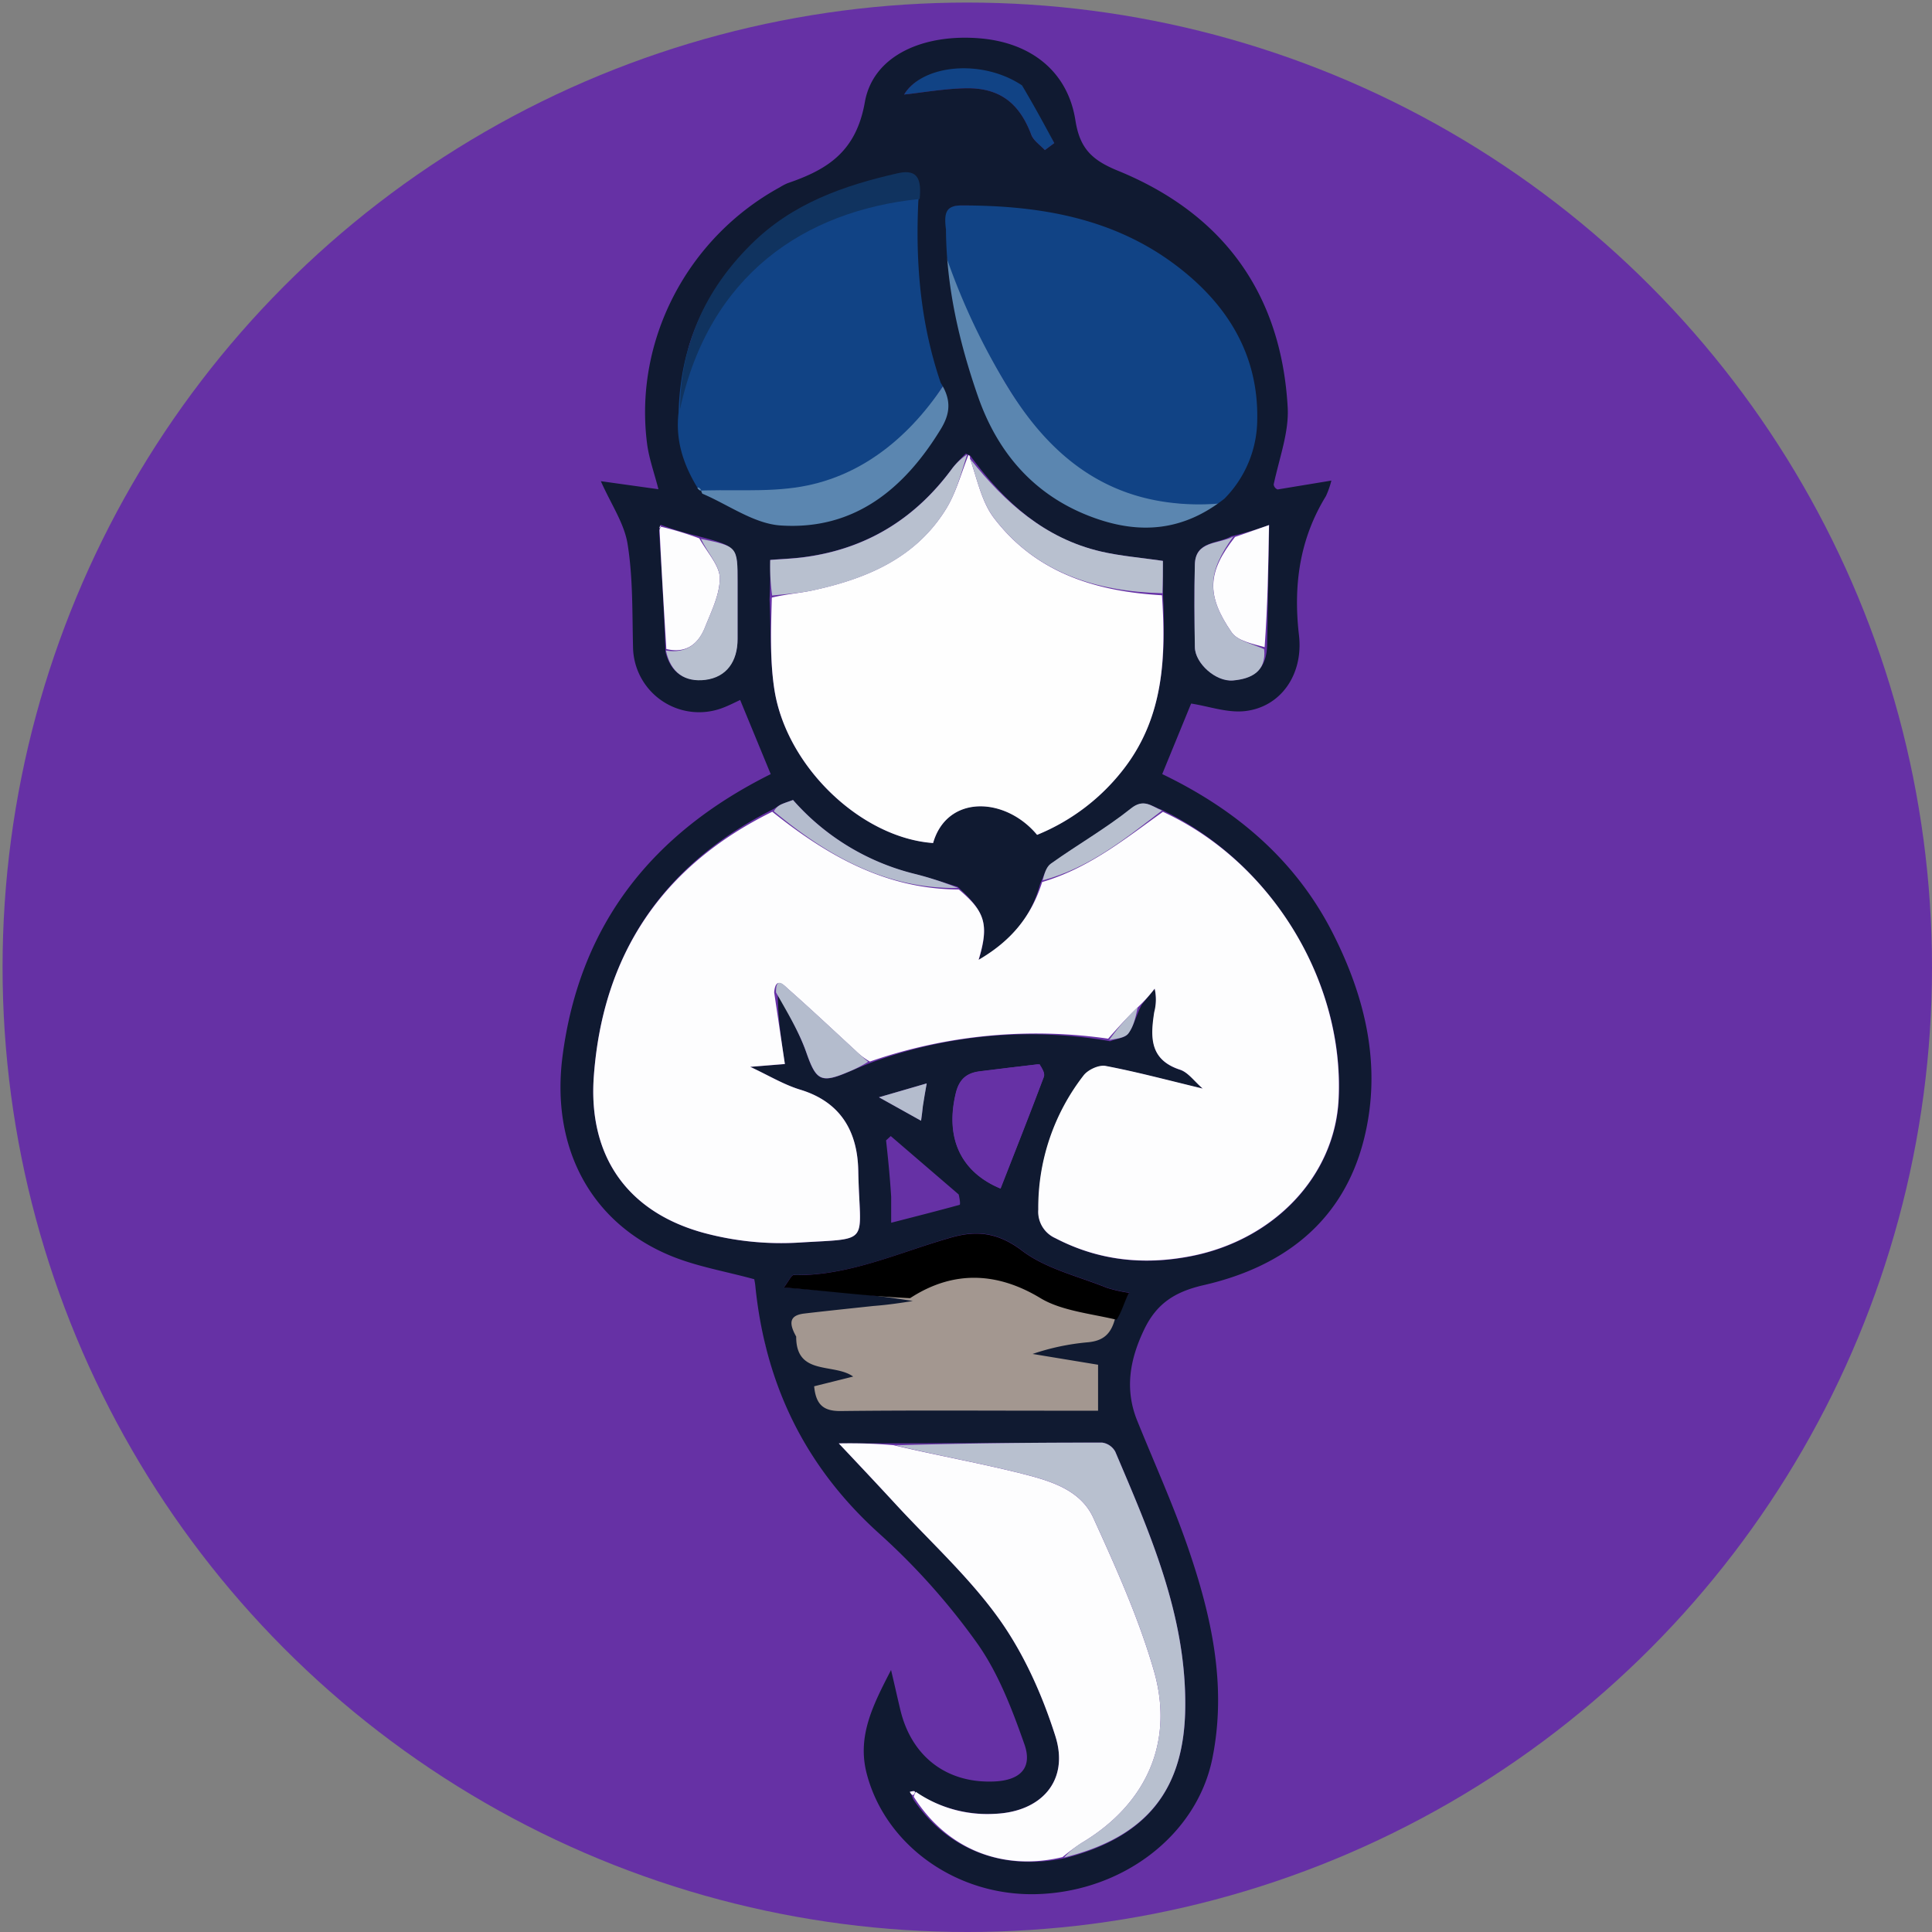
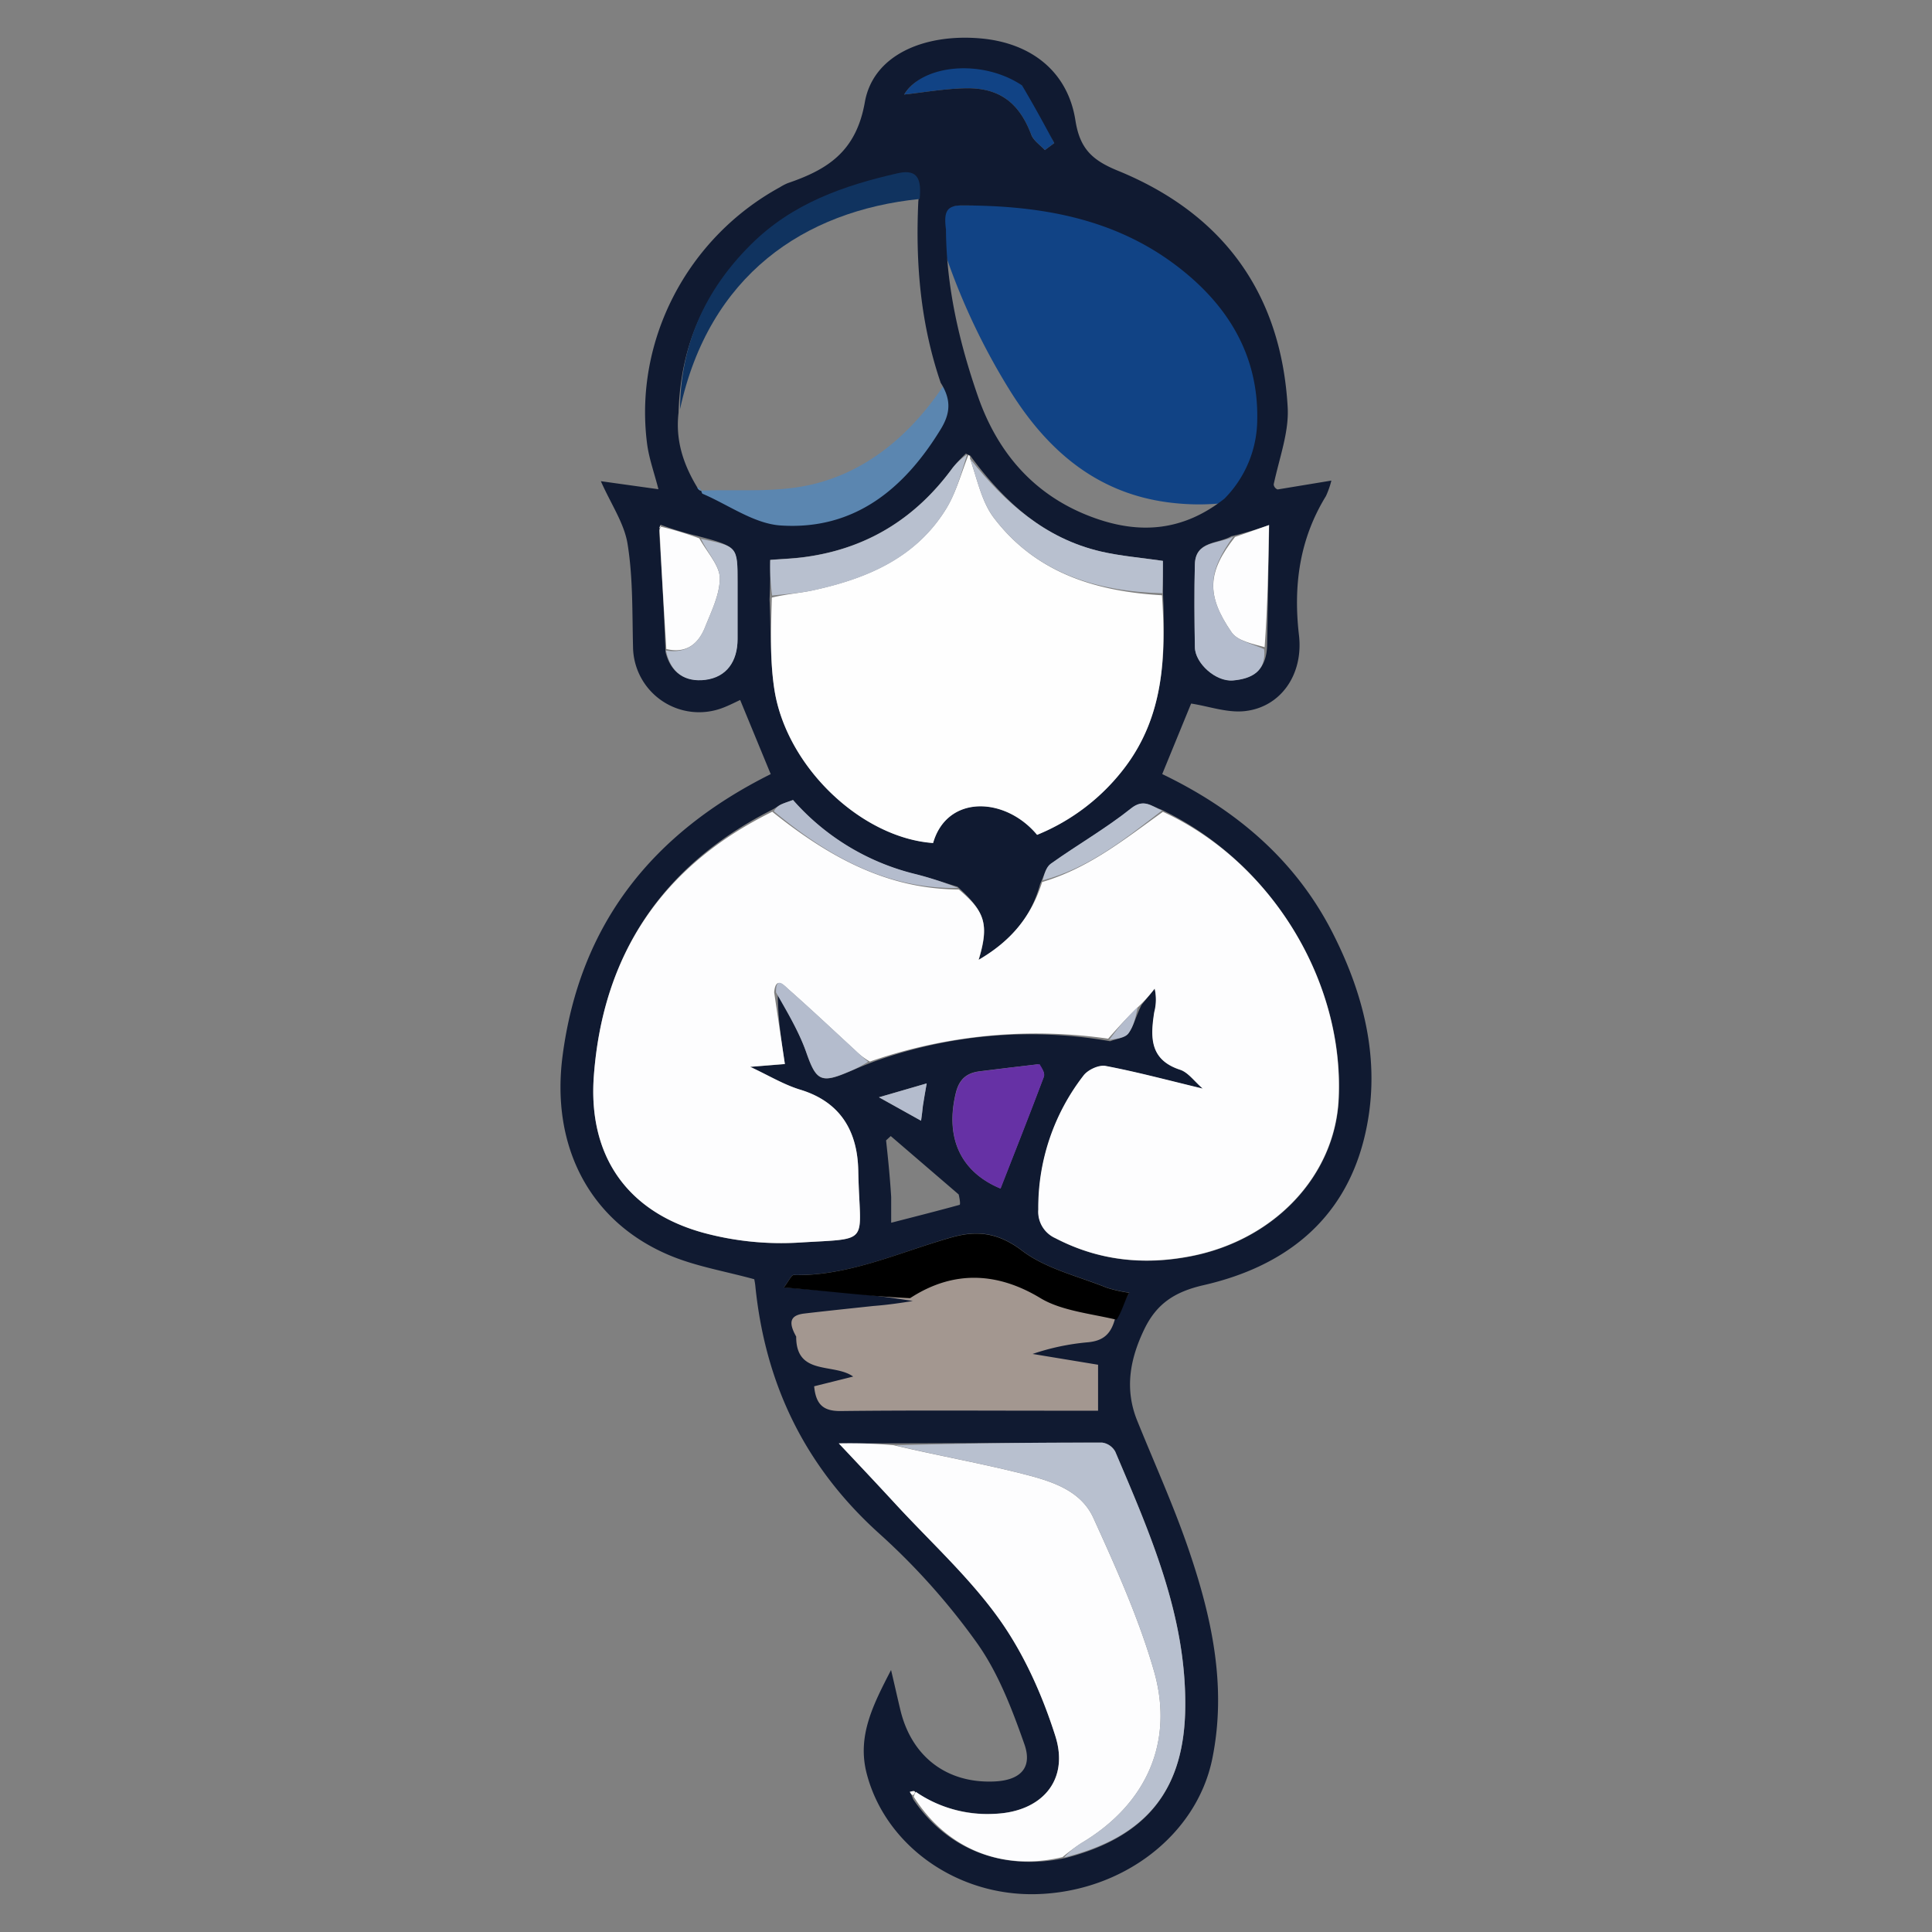
<svg xmlns="http://www.w3.org/2000/svg" id="Layer_1" data-name="Layer 1" viewBox="0 0 512 512">
  <rect x="0" y="0" width="512" height="512" fill="#808080" stroke="none" />
  <defs>
    <style>.cls-1{fill:#6631a5;}.cls-2{fill:#114385;}.cls-3{fill:#5b86b0;}.cls-4{fill:#a39790;}.cls-5{fill:#101a31;}.cls-6{fill:#fdfdfe;}.cls-7{fill:#fefefe;}.cls-8{fill:#b8c0cf;}.cls-9{fill:#10335f;}.cls-10{fill:#b4bccd;}.cls-11{fill:url(#radial-gradient);}</style>
    <radialGradient id="radial-gradient" cx="400.89" cy="-1202.87" r="0.83" gradientTransform="matrix(0, 0.37, 0.54, 0, 986.99, -20.38)" gradientUnits="userSpaceOnUse">
      <stop offset="0" stop-color="#44617d" />
      <stop offset="1" stop-color="#44617d" stop-opacity="0" />
    </radialGradient>
  </defs>
-   <circle class="cls-1" cx="256.34" cy="256.34" r="255.66" />
-   <path class="cls-2" d="M182.11,129.45c-4-6.27-6.1-13-4.83-21.35,8.1-36.64,34.63-54,67-56.66a139.4,139.4,0,0,0,6.18,50c-9.25,15-21.35,25.61-38.38,28.42-9.39,1.55-19.21.55-28.83.69,0,0,.07,0,0-.26A1.46,1.46,0,0,0,182.11,129.45Z" />
  <path class="cls-2" d="M273.29,20.46c2.95,5.2,3.47,12.57,6.1,17.46l-2.49,1.86c-1.24-1.35-3-2.5-3.61-4.1-3.19-8.43-8.42-12.5-17.54-12.29-5.57.13-11.12,1.12-16.14,1.66C244.4,17.12,262.3,13,273.29,20.46Z" />
-   <path class="cls-3" d="M250.45,60.53C254.92,75.21,259.23,90.41,268,104c10.52,16.24,24.45,27.44,44.74,29.38,3.77.36,7.66-.5,12-.81-9.93,8.22-22.06,10.26-34.3,6.06-16.14-5.54-26-18.18-31.45-33.55C254,90.86,250.5,76.23,250.45,60.53Z" />
  <path class="cls-2" d="M248,59.29c-.56-3.23,2.67-4.85,6.82-4.86,20.45,0,43.84-1.12,60.52,11.47,13.36,10.09,21,27.85,20.66,45.45-.16,8-5.46,16-12,22a61.33,61.33,0,0,1-12.51,0c-19.79-1.94-33.37-13.19-43.63-29.5A175.63,175.63,0,0,1,248,59.29Z" />
  <path class="cls-3" d="M183.52,130.11c9.48-.57,19.34.47,28.77-1.14,17.09-2.93,30.23-14.44,39.56-29.6,3.39,3.75,1.71,8.2-.84,12.48-10.36,17.41-24.47,29.28-45.12,27.9C198.33,139.24,191.09,133.74,183.52,130.11Z" />
  <path class="cls-4" d="M233.85,344.64c3.75-.55-24.95-7.72-8.81-5.9,13.72-8.84,41-3.82,54.43,3.71,6.49,3.66,16.28,4.31,23.86,6.28-.45,4.45-4.36,6.22-9.16,6.59A79.22,79.22,0,0,0,277,358.7l20.55,3.16v13.39h-14c-22.23,0-44.45-.14-66.67.11-5.34.05-7.88-1.72-8.42-7.23l12.24-2.83c-6.06-4-18.59,0-18.1-12.48C206,346.22,222.53,344.64,233.85,344.64Z" />
-   <rect class="cls-1" x="233.1" y="299.34" width="21.48" height="26.44" />
  <path class="cls-5" d="M338.58,129.71l14.25-2.35a23.08,23.08,0,0,1-1.45,4.12c-7,11.4-8.67,23.7-7.14,36.85,1.21,10.45-4.85,19.07-14.33,20.12-4.66.52-9.57-1.29-14.25-2L308,205.14c19.35,9.31,35.21,22.58,45.12,42,8.74,17.15,13.11,35.36,8.42,54.44-5.44,22.16-21.44,34.17-42.58,39-7.71,1.77-12.44,4.94-15.69,11.64-3.81,7.88-5.3,15.84-1.91,24.24,4.55,11.27,9.59,22.37,13.53,33.85,6.19,18.06,10.31,36.53,6.37,55.82-4.14,20.2-23.75,35.26-46.67,35.84-21.06.53-39.87-12.92-44.86-31.78-2.66-10,1.56-18.23,6.41-27.62,1,4.2,1.71,7.45,2.49,10.68,3,12.32,12.3,19.39,24.82,18.86,6.89-.29,10.28-3.57,8-9.95-3.27-9.29-6.93-18.87-12.57-26.79a178.89,178.89,0,0,0-25.84-28.93c-19.74-17.78-30.27-39.66-32.88-65.76-.08-.76-.25-1.51-.27-1.67-7.71-2.11-15.25-3.37-22.14-6.21-21.43-8.85-31.81-28.95-28.66-53,4.6-35.13,24-59.12,55.16-74.65l-8.1-19.65c-1.34.63-2.84,1.4-4.39,2a17.51,17.51,0,0,1-24-16.06c-.23-9.1,0-18.3-1.44-27.24-.86-5.48-4.37-10.54-7.09-16.68l15.26,2.13c-1.07-4.22-2.48-8.07-3-12-3.54-27.34,10.57-54.53,35.14-68a14.3,14.3,0,0,1,2.12-1.11c10.51-3.59,18.12-8.31,20.44-21.45C231.39,14.53,245,8.83,260,10.19c13.35,1.22,23,8.83,25,21.74,1.18,7.47,4.42,10.52,11.25,13.31,27.83,11.37,43.3,32.48,45,62.71.37,6.54-2.17,13.24-3.71,20.43A1.6,1.6,0,0,0,338.58,129.71ZM254.06,316.54l-18-15.47-1.24,1.14c.51,4.69,1,9.36,1.35,15v6.83c6.35-1.63,12.26-3.13,18.12-4.74C254.53,319.27,254.41,318,254.06,316.54ZM184.88,142.05a81.13,81.13,0,0,1-9.84-3,5.23,5.23,0,0,0-.34,2c.63,10.29,1.26,20.58,1.67,31.73,1.37,5.56,5.21,8,10.56,7.31,5.58-.72,8.51-4.88,8.52-10.84,0-5,0-10,0-15C195.45,144.86,195.45,144.86,184.88,142.05Zm141.52,0c-3.51,2.15-9.56,1.19-9.73,7.45-.21,7.32-.14,14.66,0,22,.07,4.24,5.52,9.21,10.13,8.8,4.78-.43,8.84-2.34,9-9.34.19-10.57.37-21.13.55-31.84A89.76,89.76,0,0,1,326.4,142.09Zm-69.25-21.3a7.92,7.92,0,0,1-1.18-.55,43.75,43.75,0,0,0-3.54,3.8c-9.76,13.35-22.71,21.39-39.14,23.6-3.06.42-6.15.52-9.17.76,0,3.5,0,6.46-.18,10.52.38,8,.07,16,1.28,23.81,3.18,20.5,23,39.33,42.06,40.69,3.69-12.86,19.07-12.34,27.56-2.17a55.3,55.3,0,0,0,23.28-17.89c10.37-13.72,10.87-29.47,10.06-46.68v-8c-5.86-.86-11.2-1.28-16.36-2.47C276.89,142.76,266.27,133.16,257.15,120.79Zm-71.31,9.3s-.07,0,.27.77c6.93,2.94,13.74,8,20.83,8.44,19.38,1.26,32.64-9.6,42.36-25.51,2.4-3.92,3-7.58,0-12.29-5.2-15.23-6.73-30.92-5.94-48,.46-4.18-.27-7.25-5.61-6.09-14.38,3.15-28,7.73-38.93,18.38-12.1,11.74-18.48,25.74-19,43.63-.83,7.14,1.14,13.58,5.14,20.08A1.34,1.34,0,0,0,185.84,130.09ZM211,354.2c-.07,10.49,10,6.95,15.1,10.6l-10.34,2.58c.46,5,2.6,6.62,7.11,6.56,18.76-.22,37.52-.09,56.29-.09H291V361.67l-17.35-2.86a62.31,62.31,0,0,1,14.52-3.08c4-.34,6.26-2,7.36-6.41,1.14-2.07,2.29-4.14,3.74-6.75a38.9,38.9,0,0,1-5.9-1.32c-7.62-3.07-16.16-5-22.5-9.84s-12-5.43-18.65-3.53c-13.83,3.94-27.07,10.29-41.92,10-.58,0-1.18,1.45-2.57,3.29,12.16.94,23.17,1.8,34.18,3.61-3.17.5-6.33,1-10.47,1.32-6.09.66-12.19,1.28-18.28,2C209.48,348.54,208.8,350.31,211,354.2Zm31.13,120.37-1,.29a12,12,0,0,1,.86,1.94c9,13.38,23.81,19.14,40.46,15.57C304,486.79,314,474.18,314.11,452.1c.18-24.21-9.36-45.77-18.55-67.4a4.7,4.7,0,0,0-3.45-2.39c-18.31,0-36.62.17-56,.19H222.29c5.82,6.21,10.51,11.16,15.12,16.16,9.29,10.08,19.6,19.44,27.48,30.53,6.53,9.19,11.36,20.06,14.79,30.87,3.75,11.84-3.72,20.13-16.12,20.61A34.63,34.63,0,0,1,242.11,474.57Zm8.56-413.88c.08,15.26,3.5,30,8.43,44.22,5.34,15.43,15.4,26.87,31.14,32.43,11.93,4.22,23.29,3.43,34.23-5.19a30,30,0,0,0,8.69-20.87c.36-17.6-8.22-30.93-21.58-41-16.67-12.59-36.34-15.86-56.79-15.83C250.64,54.44,250.16,56.44,250.67,60.69ZM206.14,263.11c2.56,5.27,5.64,10.36,7.55,15.86,2.54,7.27,3.79,8.22,10.85,5.25,2-.84,4-1.73,6.82-2.79a122.22,122.22,0,0,1,62.86-5.49c1.66-.67,3.94-.88,4.83-2.11,1.44-2,2-4.64,3.5-7.56L306,262a13.08,13.08,0,0,1-.05,6.28c-1,6.54-1.3,12.61,6.85,15.26,2.15.7,3.76,3.05,6,5-9.37-2.25-17.49-4.44-25.74-6-1.77-.34-4.69,1-5.84,2.52a57.09,57.09,0,0,0-12,35.55,7.65,7.65,0,0,0,4.53,7.57c11.43,5.95,23.41,7.2,35.95,4.75,22.08-4.33,38.09-21.29,39.1-41.59,1.54-31.26-17.84-62.95-47.11-76.81-2.6-.88-4.56-2.93-7.94-.24-6.71,5.35-14.24,9.67-21.26,14.66-1.28.91-1.75,3-2.85,5.33-2.39,8.93-7.91,15.26-16.27,20.14,2.81-9.32,1.76-12.78-5.63-19.44-3.72-1.11-7.39-2.4-11.16-3.31A63,63,0,0,1,210.16,212c-1.43.53-2.39.81-3.27,1.24-.7.35-1.31.89-2.8,1.62-28.68,14.67-44.31,38.19-46.71,70.22-1.59,21.11,8.71,36.06,29.07,41.64a78.91,78.91,0,0,0,25.37,2.58c19.44-1.21,16,.69,15.63-19-.18-10.35-4.58-18.24-15.39-21.52-4.37-1.33-8.41-3.8-13.25-6.05L208,282C207,275.39,206.09,269.18,206.14,263.11ZM275,282.05c-5.13.61-10.26,1.21-15.38,1.85-3.48.43-5.46,2.11-6.35,5.83-2.9,12.1,1.54,20.95,11.86,25.23,3.85-9.84,7.75-19.68,11.47-29.59C277,284.42,276.2,283.05,275,282.05ZM270.85,22.63c-10.66-7.12-26.45-5.51-31.24,2.42,5-.54,10.57-1.53,16.14-1.66,9.12-.21,14.35,3.86,17.54,12.29.6,1.6,2.37,2.75,3.61,4.1l2.49-1.86C276.76,33,274.12,28.15,270.85,22.63ZM244.57,292.81c.3-1.67.6-3.33,1-5.7l-12.65,3.68L244.09,297C244.29,295.57,244.42,294.65,244.57,292.81Z" />
  <path class="cls-6" d="M293.67,275.26a134.19,134.19,0,0,0-63.15,6.07,18.9,18.9,0,0,1-3.82-2.91c-5.88-5.42-11.71-10.9-17.7-16.2-1.16-1-3.42-3.69-3.84.75.93,6.21,1.86,12.42,2.84,19l-9.19.75c4.84,2.25,8.88,4.72,13.25,6.05,10.81,3.28,15.21,11.17,15.39,21.52.36,19.71,3.81,17.81-15.63,19a78.91,78.91,0,0,1-25.37-2.58c-20.36-5.58-30.66-20.53-29.07-41.64,2.4-32,18-55.55,47.28-69.95C219.53,227,235,235.65,254.09,235.72c7,5.86,8.06,9.32,5.25,18.64,8.36-4.88,13.88-11.21,16.84-20.61,12.63-3.77,22.11-11.58,32-18.61,28.71,13.19,48.09,44.88,46.55,76.14-1,20.3-17,37.26-39.1,41.59-12.54,2.45-24.52,1.2-35.95-4.75a7.65,7.65,0,0,1-4.53-7.57,57.09,57.09,0,0,1,12-35.55c1.15-1.52,4.07-2.86,5.84-2.52,8.25,1.56,16.37,3.75,25.74,6-2.25-1.94-3.86-4.29-6-5-8.15-2.65-7.87-8.72-6.85-15.26A13.08,13.08,0,0,0,306,262a40.76,40.76,0,0,1-4.15,4.63C298.64,269.68,296.15,272.47,293.67,275.26Z" />
  <path class="cls-7" d="M307.94,157.75c1.05,16.14.55,31.89-9.82,45.61a55.3,55.3,0,0,1-23.28,17.89c-8.48-10.17-23.87-10.68-27.56,2.17-19-1.36-38.88-20.19-42.06-40.69-1.21-7.81-.9-15.86-.68-24.36,4.13-1,7.72-1.2,11.19-2,14.14-3.11,27-8.57,35-21.53,2.66-4.33,4-9.48,5.92-14.25a.69.69,0,0,1,.38.84c2,5.75,3.13,11.57,6.35,15.8C274.47,151.82,290.4,156.75,307.94,157.75Z" />
  <path class="cls-6" d="M281.57,492.15c-15.75,3.79-30.59-2-39.42-16a4,4,0,0,1,.57-1.29,33.27,33.27,0,0,0,20.84,5.83c12.4-.48,19.87-8.77,16.12-20.61-3.43-10.81-8.26-21.68-14.79-30.87-7.88-11.09-18.19-20.45-27.48-30.53-4.61-5-9.3-10-15.12-16.16a135.8,135.8,0,0,1,14.52.47c11.91,2.81,23.21,4.8,34.3,7.62,7.29,1.86,15.28,4.21,18.66,11.69,6,13.19,12,26.53,16,40.37,5.57,19.13-2.14,35.65-19.19,45.77A59.82,59.82,0,0,0,281.57,492.15Z" />
  <path class="cls-8" d="M282,492.26a20.23,20.23,0,0,1,4.57-3.84c17.05-10.12,24.76-26.64,19.19-45.77-4-13.84-10-27.18-16-40.37-3.38-7.48-11.37-9.83-18.67-11.69-11.08-2.82-22.38-4.81-33.76-7.56,18.15-.55,36.46-.74,54.77-.72a4.7,4.7,0,0,1,3.45,2.39c9.19,21.63,18.73,43.19,18.55,67.4C314,474.18,304,486.79,282,492.26Z" />
  <path d="M295.9,349.74c-6.77-1.61-14.67-2.39-20.15-5.71-11.32-6.85-23-7.55-34.57,0-11.29-.51-21.3-1.88-33.46-2.82,1.39-1.84,2-3.3,2.57-3.29,14.85.25,28.09-6.1,41.92-10,6.69-1.9,12.36-1.26,18.65,3.53s14.88,6.77,22.5,9.84a37.73,37.73,0,0,0,5.9,1.32C297.81,345.18,297.4,347.49,295.9,349.74Z" />
  <path class="cls-1" d="M275.49,282c.71,1.09,1.5,2.46,1.15,3.41-3.72,9.91-7.62,19.75-11.47,29.59-10.32-4.28-14.76-13.13-11.86-25.23.89-3.72,2.87-5.4,6.35-5.83C264.78,283.26,269.91,282.66,275.49,282Z" />
  <path class="cls-9" d="M243.72,52.73C213,55.87,187.88,73,180.21,108.46c.13-17,6.55-31.49,18.72-43.59,11-11,24.69-15.72,39.16-19C243.46,44.71,244.19,47.88,243.72,52.73Z" />
  <path class="cls-8" d="M256.31,120.43c-1.6,5-2.92,10.11-5.58,14.44-8,13-20.86,18.42-35,21.53-3.47.76-7.06,1-11.1,1.42a55.1,55.1,0,0,1-.51-9.42c3-.24,6.11-.34,9.17-.76,16.43-2.21,29.38-10.25,39.14-23.6A16.39,16.39,0,0,1,256.31,120.43Z" />
  <path class="cls-8" d="M308.06,157.21c-17.66-.46-33.59-5.39-44.68-20-3.22-4.23-4.38-10-6.25-15.56,9.14,11.46,19.76,21.06,34.69,24.52,5.16,1.19,10.5,1.61,16.36,2.47C308.18,151.22,308.18,154,308.06,157.21Z" />
  <path class="cls-6" d="M327.3,142.29l9-3.14c-.18,10.71-.36,21.27-1.16,32.35-3.38-.93-7.19-1.67-8.76-3.94C319.55,157.65,320,151.57,327.3,142.29Z" />
  <path class="cls-6" d="M176.59,172c-.63-10.29-1.26-20.58-1.79-31.49a1.85,1.85,0,0,1,.38-.92,85.1,85.1,0,0,1,10.14,3.08c2.21,3.92,5.41,7.23,5.43,10.57,0,4.32-2.23,8.76-3.91,13C185.05,170.71,181.81,173.25,176.59,172Z" />
  <path class="cls-10" d="M326.85,142.19c-6.81,9.38-7.3,15.46-.47,25.37,1.57,2.27,5.38,3,8.63,4.47.61,6-3.45,7.87-8.23,8.3-4.61.41-10.06-4.56-10.13-8.8-.12-7.33-.19-14.67,0-22C316.84,143.28,322.89,144.24,326.85,142.19Z" />
  <path class="cls-8" d="M176.48,172.4c5.33.85,8.57-1.69,10.36-6.2,1.68-4.23,3.95-8.67,3.91-13,0-3.34-3.22-6.65-5-10.39,9.72,2,9.72,2,9.72,11.53,0,5,0,10,0,15,0,6-2.94,10.12-8.52,10.84C181.58,180.83,177.74,178.39,176.48,172.4Z" />
  <path class="cls-10" d="M205.65,263c-.07-4.51,2.19-1.85,3.35-.82,6,5.3,11.82,10.78,17.7,16.2,1,.93,2,1.87,3.38,3a34.11,34.11,0,0,1-5.54,2.79c-7.06,3-8.31,2-10.85-5.25C211.78,273.47,208.7,268.38,205.65,263Z" />
  <path class="cls-10" d="M253.9,235.32C235,235.65,219.53,227,205.08,215a4.26,4.26,0,0,1,1.81-1.75c.88-.43,1.84-.71,3.27-1.24a63,63,0,0,0,32.39,19.61A90.28,90.28,0,0,1,253.9,235.32Z" />
  <path class="cls-8" d="M307.94,214.81c-9.65,7.36-19.13,15.17-31.63,18.51.4-1.47.87-3.52,2.15-4.43,7-5,14.55-9.31,21.26-14.66C303.1,211.54,305.06,213.59,307.94,214.81Z" />
  <path class="cls-10" d="M244.56,293.27c-.14,1.38-.27,2.3-.47,3.74l-11.15-6.22,12.65-3.68C245.17,289.48,244.87,291.14,244.56,293.27Z" />
  <path class="cls-10" d="M293.94,275.6a63.09,63.09,0,0,1,7.59-8.75c-.51,2.34-1,5-2.48,7C298.16,275.06,295.88,275.27,293.94,275.6Z" />
  <path class="cls-6" d="M242,475.73c-.46-.1-.68-.48-.89-.87a3.39,3.39,0,0,1,1.27-.16C242.58,475,242.43,475.25,242,475.73Z" />
  <path class="cls-6" d="M174.76,140a.88.88,0,0,1,.35-.7C175.18,139.56,174.9,139.86,174.76,140Z" />
  <path class="cls-11" d="M338.4,129.45a1.1,1.1,0,0,1-.89-.62C337.94,128.87,338.08,129,338.4,129.45Z" />
  <path class="cls-3" d="M184.81,129.28c.3-.21.63,0,1,.6C185.47,130.05,185.16,129.85,184.81,129.28Z" />
</svg>